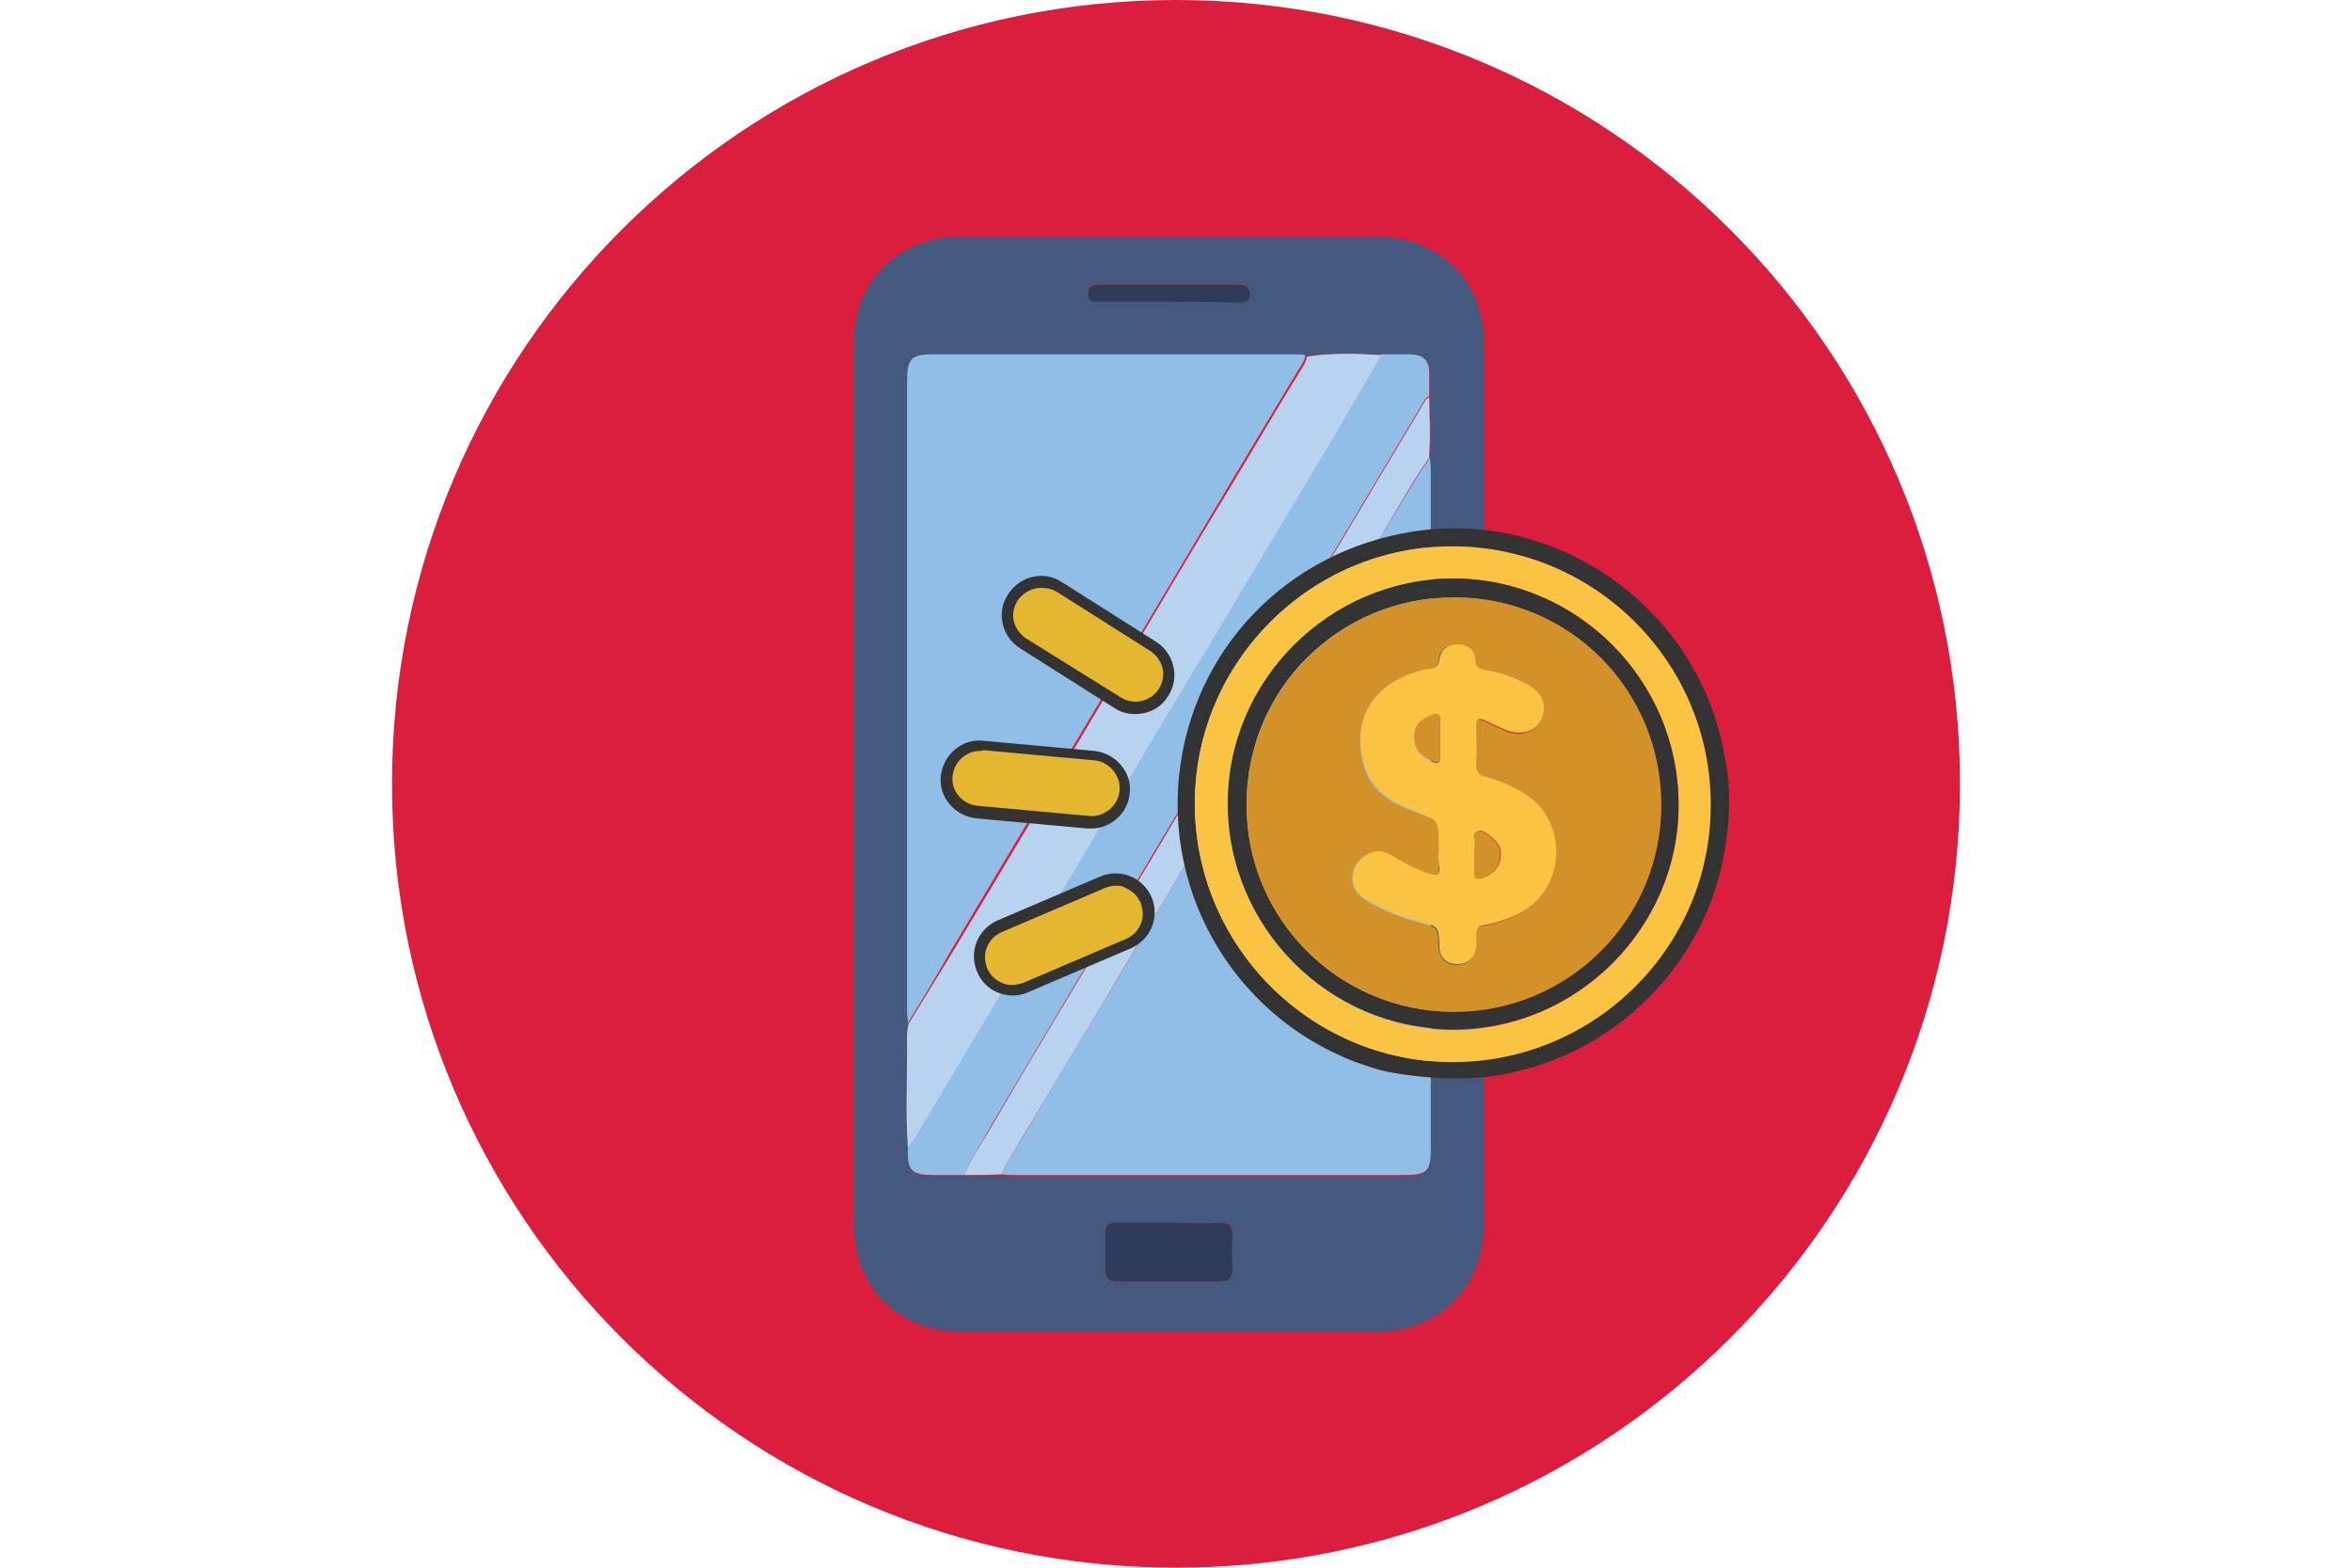
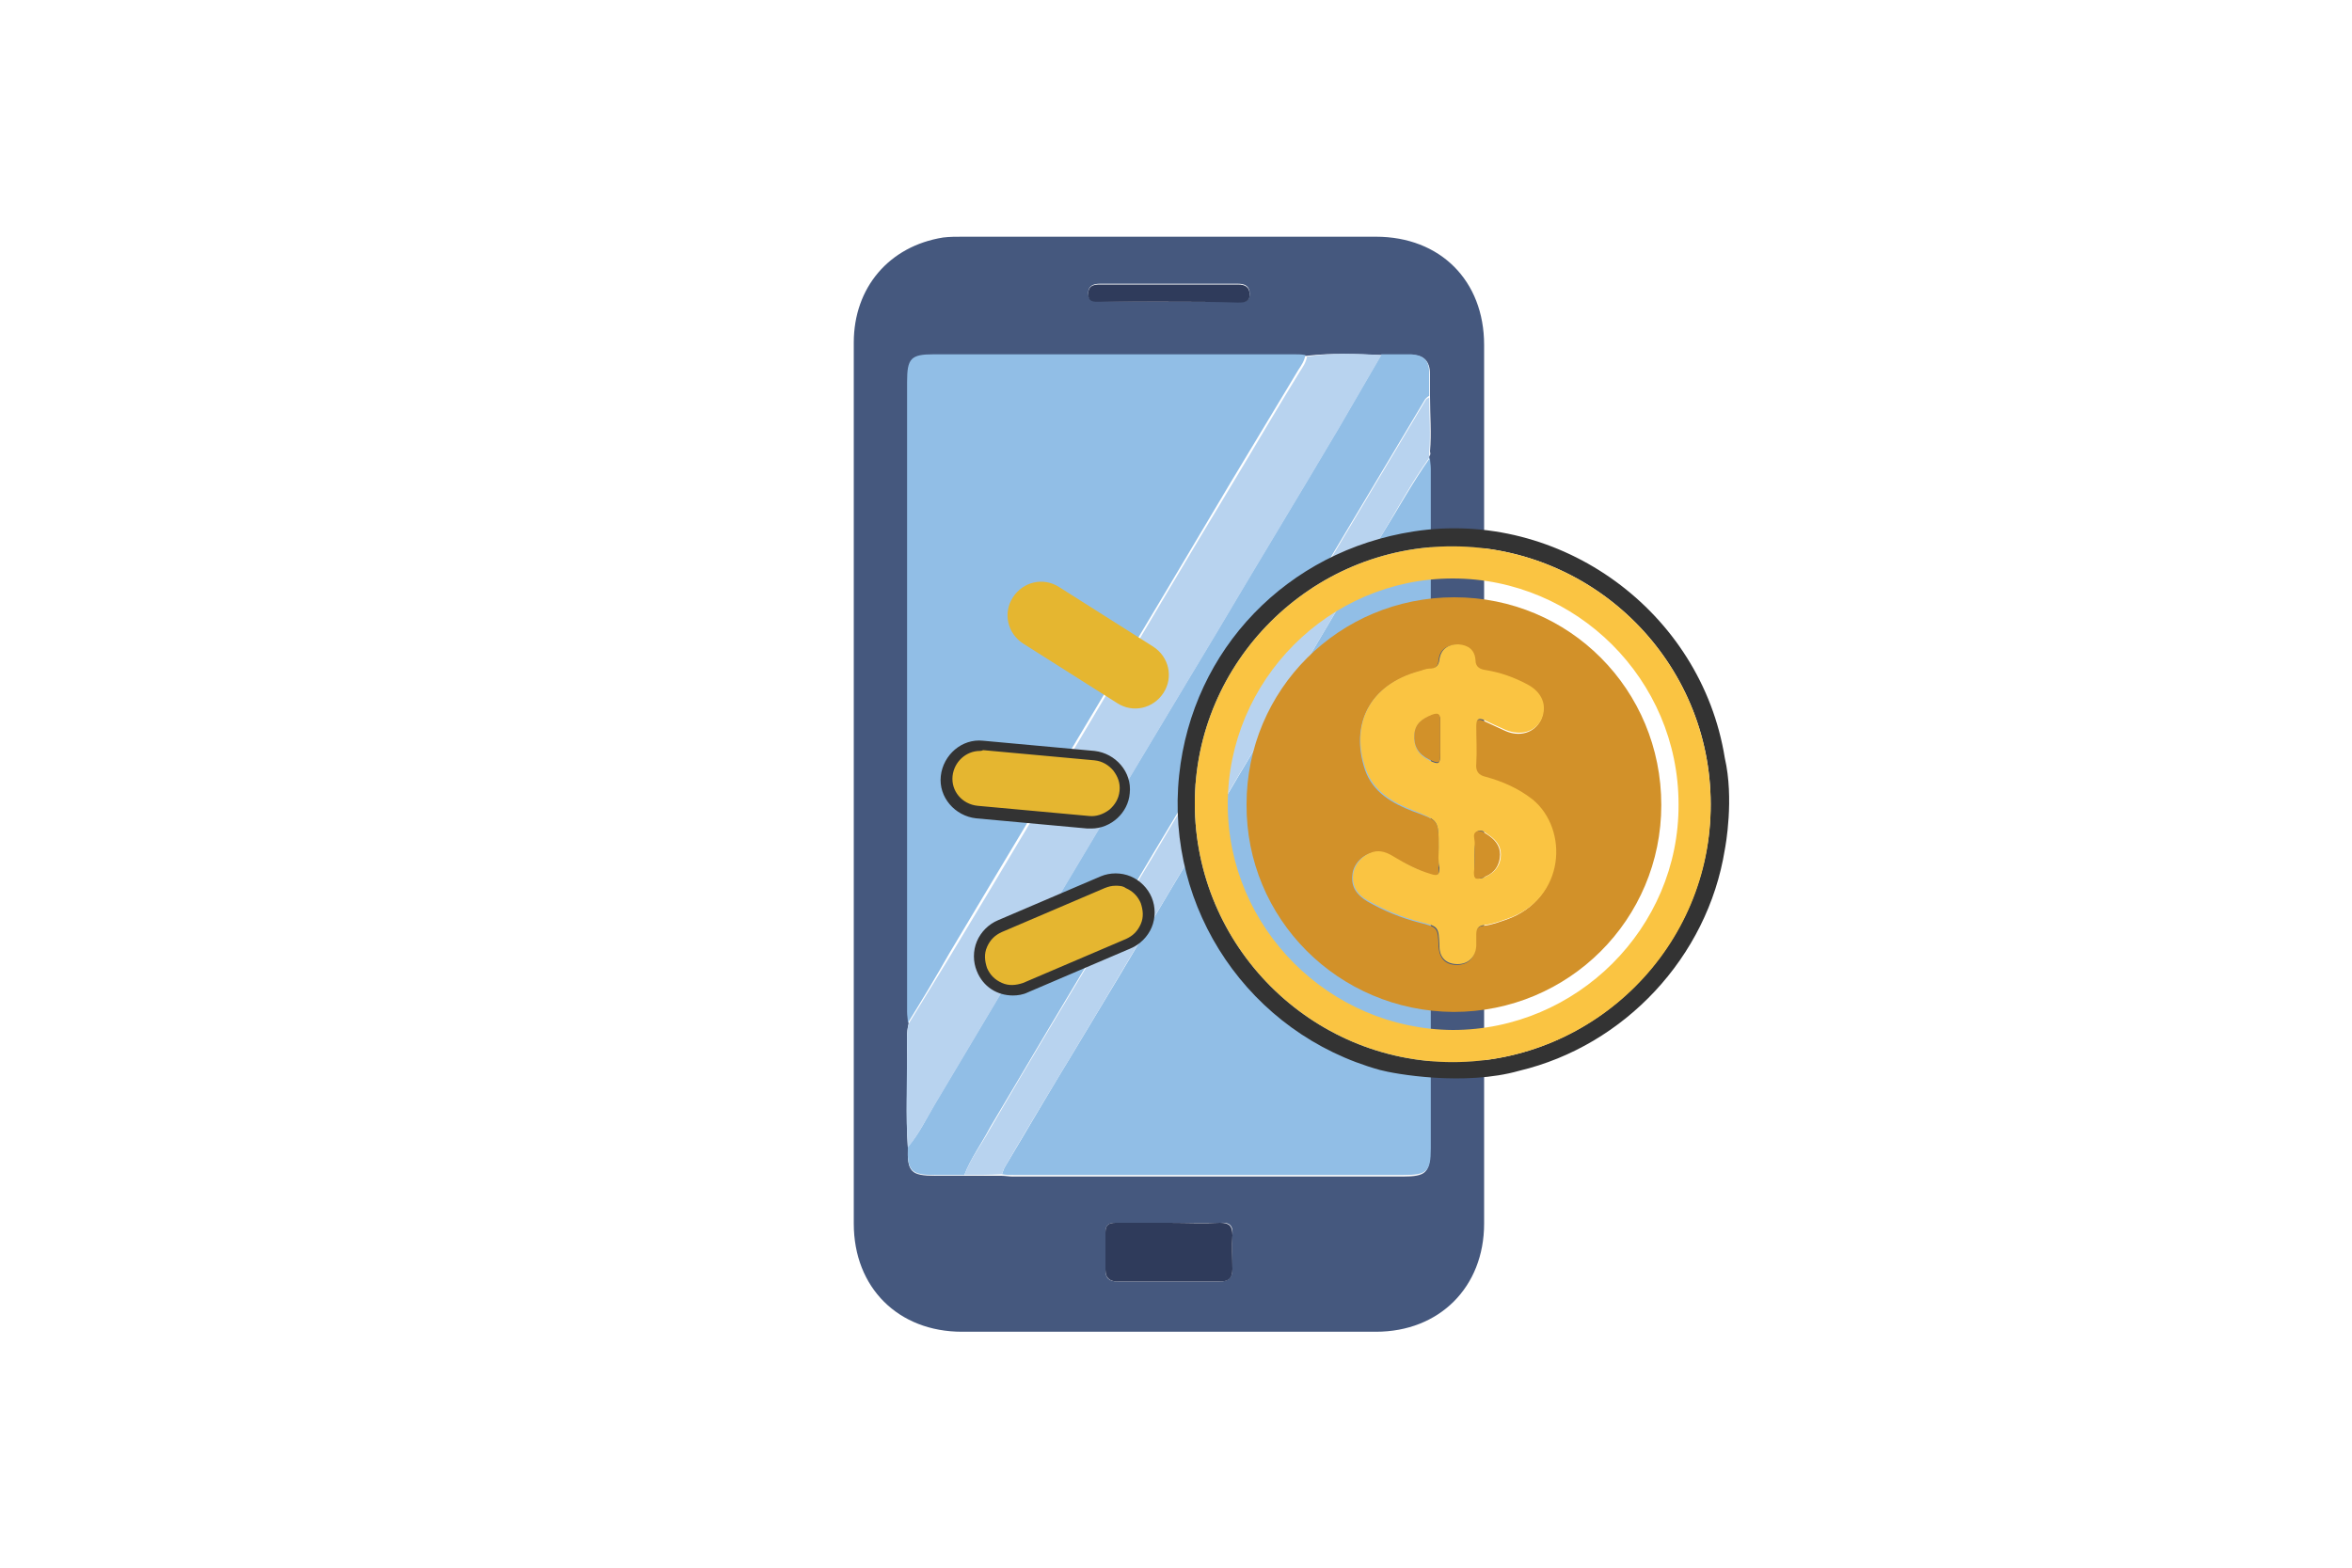
<svg xmlns="http://www.w3.org/2000/svg" version="1.0" id="Layer_1" x="0px" y="0px" viewBox="0 0 200 200" style="enable-background:new 0 0 200 200;" xml:space="preserve" width="150" height="100">
  <style type="text/css">
	.st0{fill:#DC1E3E;}
	.st1{fill:#CB9976;}
	.st2{fill:#333333;}
	.st3{fill:#FAC442;}
	.st4{fill:#D29129;}
	.st5{fill:#ED2224;stroke:#333333;stroke-width:1.5;stroke-miterlimit:10;}
	.st6{fill:#6EC197;}
	.st7{fill:#6799CE;}
	.st8{fill:#62AF89;}
	.st9{fill:#DDDCD6;}
	.st10{fill:none;}
	.st11{fill:#45587E;}
	.st12{fill:#91BEE6;}
	.st13{fill:#B8D3EF;}
	.st14{fill:#2F3B5B;}
	.st15{fill:#E5B630;}
</style>
  <g>
-     <path class="st0" d="M100,200L100,200C44.8,200,0,155.2,0,100v0C0,44.8,44.8,0,100,0h0c55.2,0,100,44.8,100,100v0   C200,155.2,155.2,200,100,200z" />
    <g>
      <g>
        <path class="st11" d="M58.9,100c0-18.8,0-37.5,0-56.3c0-7,4.5-12.3,11.4-13.4c0.8-0.1,1.7-0.1,2.5-0.1c17.6,0,35.1,0,52.7,0     c8.2,0,13.8,5.6,13.8,13.8c0,37.4,0,74.7,0,112.1c0,8.1-5.7,13.8-13.8,13.8c-17.6,0-35.2,0-52.8,0c-8.1,0-13.8-5.6-13.8-13.8     C58.9,137.4,58.9,118.7,58.9,100z M132.4,57.6c0.2-2.3,0-4.7,0-7c0-1,0-1.9,0-2.9c0-1.6-0.8-2.4-2.3-2.4c-1.3,0-2.6,0-3.8,0     c-3.2-0.1-6.4-0.3-9.7,0.1c-0.5,0-0.9-0.1-1.4-0.1c-15.3,0-30.7,0-46,0c-3,0-3.4,0.5-3.4,3.5c0,26.8,0,53.6,0,80.4     c0,0.5,0,0.9,0.1,1.4c-0.3,1.1-0.2,2.3-0.2,3.4c0.1,4.1-0.2,8.3,0.1,12.4c-0.1,3.1,0.4,3.6,3.5,3.6c1.2,0,2.5,0,3.7,0     c1.6,0,3.1,0,4.7,0c0.5,0,1,0.1,1.5,0.1c16.6,0,33.1,0,49.7,0c3,0,3.5-0.5,3.5-3.4c0-28.9,0-57.8,0-86.7c0-0.5,0-0.9-0.1-1.4     c0-0.1,0-0.3,0-0.4c0,0,0.1-0.1,0.1-0.1C132.5,57.8,132.4,57.7,132.4,57.6z M99.1,156c-2.3,0-4.5,0-6.8,0c-0.9,0-1.3,0.3-1.3,1.2     c0,1.6,0,3.2,0,4.8c0,1.1,0.5,1.5,1.6,1.5c4.3,0,8.7,0,13,0c1.1,0,1.6-0.5,1.6-1.6c0-1.4-0.1-2.9,0-4.3c0.1-1.2-0.3-1.7-1.6-1.6     C103.4,156,101.2,156,99.1,156z M99,38.5c3,0,5.9,0,8.9,0c0.7,0,1.5,0.1,1.5-1c0-1-0.6-1.3-1.5-1.3c-5.9,0-11.7,0-17.6,0     c-0.9,0-1.5,0.3-1.5,1.2c0,1,0.7,1,1.5,1C93.2,38.5,96.1,38.5,99,38.5z" />
        <path class="st12" d="M132.4,58.4c0,0.5,0.1,0.9,0.1,1.4c0,28.9,0,57.8,0,86.7c0,3-0.5,3.4-3.5,3.4c-16.6,0-33.1,0-49.7,0     c-0.5,0-1,0-1.5-0.1c0.1-0.3,0.2-0.5,0.3-0.8c3-5,5.9-10,8.9-14.9c4-6.6,8-13.3,11.9-19.9c5.4-9,10.7-17.9,16-26.9     c3.8-6.4,7.6-12.9,11.5-19.3C128.4,64.8,130.2,61.5,132.4,58.4z" />
        <path class="st12" d="M65.8,130.5c0-0.5-0.1-0.9-0.1-1.4c0-26.8,0-53.6,0-80.4c0-3,0.5-3.5,3.4-3.5c15.3,0,30.7,0,46,0     c0.5,0,0.9,0,1.4,0.1c-0.1,0.7-0.5,1.3-0.9,1.9c-2.9,4.8-5.7,9.5-8.6,14.3c-5.3,8.9-10.6,17.9-16,26.8     c-6.6,11.1-13.3,22.2-19.9,33.3C69.4,124.6,67.6,127.6,65.8,130.5z" />
        <path class="st12" d="M73,149.9c-1.2,0-2.5,0-3.7,0c-3.1,0-3.6-0.5-3.5-3.6c1.4-1.6,2.3-3.5,3.4-5.4c5.6-9.4,11.2-18.8,16.8-28.2     c6.3-10.6,12.7-21.2,19.1-31.9c5.2-8.8,10.5-17.5,15.7-26.3c1.8-3.1,3.6-6.2,5.4-9.3c1.3,0,2.6,0,3.8,0c1.6,0.1,2.3,0.8,2.3,2.4     c0,1,0,1.9,0,2.9c-0.2,0.1-0.4,0.3-0.5,0.4c-4.2,7-8.4,14.1-12.6,21.1c-5.4,9-10.7,18-16.1,26.9c-4,6.6-8,13.3-11.9,19.9     c-5,8.3-10,16.7-14.9,25C75.2,145.9,73.8,147.8,73,149.9z" />
        <path class="st13" d="M126.2,45.3c-1.8,3.1-3.6,6.2-5.4,9.3c-5.2,8.8-10.5,17.5-15.7,26.3c-6.4,10.6-12.7,21.2-19.1,31.9     c-5.6,9.4-11.2,18.8-16.8,28.2c-1.1,1.8-2,3.7-3.4,5.4c-0.3-4.1-0.1-8.3-0.1-12.4c0-1.1-0.1-2.3,0.2-3.4c1.8-2.9,3.6-5.9,5.4-8.8     c6.7-11.1,13.3-22.2,19.9-33.3c5.3-8.9,10.6-17.9,16-26.8c2.9-4.8,5.7-9.6,8.6-14.3c0.4-0.6,0.8-1.2,0.9-1.9     C119.8,45,123,45.1,126.2,45.3z" />
        <path class="st13" d="M73,149.9c0.8-2.1,2.2-3.9,3.3-5.9c4.9-8.4,9.9-16.7,14.9-25c4-6.6,8-13.3,11.9-19.9     c5.4-9,10.7-18,16.1-26.9c4.2-7,8.4-14.1,12.6-21.1c0.1-0.2,0.3-0.3,0.5-0.4c0,2.3,0.2,4.7,0,7c0,0.1,0,0.2,0,0.3     c0,0.1,0,0.3,0,0.4c-2.2,3.1-4,6.4-5.9,9.6c-3.9,6.4-7.7,12.9-11.5,19.3c-5.3,9-10.7,17.9-16,26.9c-4,6.6-7.9,13.3-11.9,19.9     c-3,5-6,9.9-8.9,14.9c-0.1,0.2-0.2,0.5-0.3,0.8C76.2,149.9,74.6,149.9,73,149.9z" />
        <path class="st14" d="M99.1,156c2.2,0,4.3,0.1,6.5,0c1.2,0,1.6,0.4,1.6,1.6c-0.1,1.4,0,2.9,0,4.3c0,1.1-0.4,1.6-1.6,1.6     c-4.3,0-8.7,0-13,0c-1,0-1.6-0.4-1.6-1.5c0-1.6,0-3.2,0-4.8c0-0.9,0.4-1.2,1.3-1.2C94.6,156,96.8,156,99.1,156z" />
        <path class="st14" d="M99,38.5c-2.9,0-5.8,0-8.7,0c-0.7,0-1.5,0.1-1.5-1c0-1,0.6-1.2,1.5-1.2c5.9,0,11.7,0,17.6,0     c0.9,0,1.5,0.3,1.5,1.3c0,1-0.8,1-1.5,1C104.9,38.5,102,38.5,99,38.5z" />
        <path class="st12" d="M132.4,58c0-0.1,0-0.2,0-0.3c0,0.1,0,0.2,0,0.2C132.5,57.9,132.4,57.9,132.4,58z" />
      </g>
      <g>
        <path class="st2" d="M126,136.5c-16.6-4.6-27.4-20.5-25.6-37.6c1.7-16.1,13.8-28.6,29.9-31.1C149,64.9,167,78,170,96.7     c1.2,5.2,0.1,11.2,0,11.7c-2.2,13.7-12.8,25-26.2,28.2C136.8,138.6,127.8,137,126,136.5z M135.3,135.5     c18.1,0,32.9-14.8,32.9-32.9c0-18.1-14.7-32.8-32.8-32.9c-18.1-0.1-33,14.7-33,32.8C102.4,120.7,117.2,135.5,135.3,135.5z" />
        <path class="st3" d="M135.3,135.5c-18.1,0-32.9-14.8-32.9-33c0-18.1,14.9-32.9,33-32.8c18.1,0.1,32.8,14.8,32.8,32.9     C168.3,120.7,153.5,135.5,135.3,135.5z M135.3,73.8c-15.8,0-28.7,13-28.7,28.8c0,15.8,13,28.7,28.7,28.8     c15.8,0,28.9-13,28.8-28.8C164.1,86.7,151.1,73.8,135.3,73.8z" />
-         <path class="st2" d="M135.3,73.8c15.8,0,28.7,12.9,28.8,28.7c0.1,15.8-13,28.9-28.8,28.8c-15.8,0-28.7-13-28.7-28.8     C106.6,86.8,119.5,73.9,135.3,73.8z M109,102.6c0,14.7,11.7,26.4,26.4,26.5c14.6,0,26.5-11.7,26.5-26.4     c0-14.7-11.7-26.4-26.4-26.5C120.8,76.2,109,87.9,109,102.6z" />
        <path class="st4" d="M109,102.6c0-14.6,11.8-26.4,26.5-26.4c14.7,0,26.4,11.8,26.4,26.5c0,14.6-11.8,26.4-26.5,26.4     C120.7,129,108.9,117.2,109,102.6z M133.5,108.1c0,0.9,0,1.8,0,2.7c0.1,0.9-0.2,1.1-1.1,0.8c-1.6-0.6-3.2-1.4-4.7-2.2     c-0.8-0.5-1.7-0.9-2.7-0.6c-1.3,0.3-2.4,1.5-2.5,2.8c-0.2,1.6,0.6,2.6,1.9,3.4c2.1,1.2,4.3,2.1,6.6,2.7c2.4,0.6,2.4,0.6,2.5,3.1     c0.1,1.5,0.9,2.3,2.3,2.3c1.4,0,2.3-0.8,2.4-2.3c0-0.5,0-1,0-1.5c0-0.8,0.3-1.1,1.1-1.2c1-0.1,2-0.5,2.9-0.8     c7.3-2.6,7.7-11.3,3.2-15.2c-1.7-1.5-3.8-2.3-6-2.9c-1-0.3-1.3-0.7-1.2-1.7c0.1-1.5,0-3.1,0-4.7c0-0.9,0.2-1.2,1.1-0.8     c0.9,0.4,1.7,0.8,2.6,1.2c1.9,0.9,3.8,0.3,4.6-1.3c0.8-1.7,0.1-3.4-1.8-4.5c-1.6-0.9-3.3-1.5-5.2-1.8c-0.7-0.1-1.4-0.2-1.4-1.3     c0-1.3-0.9-1.9-2.2-2c-1.3-0.1-2.3,0.6-2.4,1.9c-0.1,0.9-0.5,1.2-1.3,1.2c-0.4,0-0.8,0.2-1.2,0.3c-6.4,1.7-8.8,6.8-6.9,12.5     c1,2.9,3.5,4.3,6.1,5.3C133.5,104.7,133.5,104.6,133.5,108.1z" />
        <path class="st3" d="M133.5,108.1c0-3.5,0-3.4-3.2-4.7c-2.6-1-5.1-2.4-6.1-5.3c-2-5.7,0.5-10.8,6.9-12.5c0.4-0.1,0.8-0.3,1.2-0.3     c0.8,0,1.2-0.3,1.3-1.2c0.2-1.3,1.1-1.9,2.4-1.9c1.3,0.1,2.1,0.7,2.2,2c0,1,0.7,1.2,1.4,1.3c1.8,0.3,3.5,0.9,5.2,1.8     c1.9,1,2.6,2.7,1.8,4.5c-0.8,1.6-2.7,2.1-4.6,1.3c-0.9-0.4-1.8-0.8-2.6-1.2c-0.9-0.4-1.1-0.1-1.1,0.8c0,1.6,0.1,3.1,0,4.7     c-0.1,1,0.3,1.5,1.2,1.7c2.2,0.6,4.2,1.5,6,2.9c4.6,3.8,4.2,12.6-3.2,15.2c-0.9,0.3-1.9,0.7-2.9,0.8c-0.8,0.1-1.1,0.4-1.1,1.2     c0,0.5,0,1,0,1.5c-0.1,1.4-1,2.3-2.4,2.3c-1.4,0-2.3-0.8-2.3-2.3c-0.1-2.5-0.1-2.5-2.5-3.1c-2.3-0.6-4.5-1.5-6.6-2.7     c-1.3-0.7-2.1-1.8-1.9-3.4c0.2-1.3,1.2-2.4,2.5-2.8c1-0.3,1.9,0.1,2.7,0.6c1.5,0.9,3,1.7,4.7,2.2c0.9,0.3,1.1,0.1,1.1-0.8     C133.4,109.9,133.5,109,133.5,108.1z M133.7,94.3c0-0.8,0-1.5,0-2.3c0-0.9-0.3-1-1.1-0.7c-1.2,0.4-2.1,1.1-2.2,2.5     c-0.1,1.5,0.5,2.5,1.9,3.2c1.2,0.6,1.4,0.5,1.4-0.8C133.7,95.5,133.7,94.9,133.7,94.3z M138.1,109c0,0.8,0,1.6,0,2.3     c-0.1,0.8,0.3,0.9,1,0.7c1.2-0.4,2.1-1.2,2.3-2.5c0.2-1.3-0.4-2.2-1.4-2.9c-0.5-0.3-1-0.9-1.6-0.5c-0.5,0.3-0.2,0.9-0.2,1.4     C138.1,108,138.1,108.5,138.1,109z" />
        <path class="st4" d="M133.7,94.3c0,0.6,0,1.2,0,1.8c0,1.3-0.1,1.4-1.4,0.8c-1.4-0.7-2-1.7-1.9-3.2c0.1-1.4,1-2,2.2-2.5     c0.8-0.3,1.1-0.2,1.1,0.7C133.7,92.8,133.7,93.6,133.7,94.3z" />
        <path class="st4" d="M138.1,109c0-0.5,0-1,0-1.5c0-0.5-0.3-1.1,0.2-1.4c0.6-0.3,1.1,0.2,1.6,0.5c1,0.7,1.6,1.6,1.4,2.9     c-0.2,1.3-1,2.1-2.3,2.5c-0.7,0.2-1,0.2-1-0.7C138.1,110.5,138.1,109.7,138.1,109z" />
      </g>
    </g>
    <g>
      <path class="st15" d="M98.4,88.4L98.4,88.4c-1.3,2-3.9,2.6-5.9,1.3l-12-7.6c-2-1.3-2.6-3.9-1.3-5.9v0c1.3-2,3.9-2.6,5.9-1.3    l12,7.6C99.1,83.8,99.7,86.4,98.4,88.4z" />
-       <path class="st2" d="M94.8,91.1c-0.9,0-1.8-0.2-2.7-0.8l-12-7.6c-1.1-0.7-1.9-1.8-2.2-3.1c-0.3-1.3-0.1-2.6,0.7-3.8    c0.7-1.1,1.8-1.9,3.1-2.2c1.3-0.3,2.6-0.1,3.8,0.7l12,7.6c2.3,1.5,3,4.6,1.5,6.9l0,0C98.1,90.3,96.5,91.1,94.8,91.1z M82.8,75    c-0.3,0-0.5,0-0.8,0.1c-0.9,0.2-1.7,0.8-2.2,1.5c-0.5,0.8-0.7,1.7-0.5,2.6c0.2,0.9,0.8,1.7,1.5,2.2L93,89c1.6,1,3.8,0.5,4.8-1.1    l0,0c0.5-0.8,0.7-1.7,0.5-2.6c-0.2-0.9-0.8-1.7-1.5-2.2l-12-7.6C84.1,75.1,83.5,75,82.8,75z" />
    </g>
    <g>
      <path class="st15" d="M96.2,114.8L96.2,114.8c0.9,2.2-0.1,4.7-2.3,5.6l-13.1,5.6c-2.2,0.9-4.7-0.1-5.6-2.3v0    c-0.9-2.2,0.1-4.7,2.3-5.6l13.1-5.6C92.8,111.6,95.3,112.6,96.2,114.8z" />
      <path class="st2" d="M79.2,127c-2,0-3.8-1.1-4.6-3.1c-0.5-1.2-0.5-2.6,0-3.8c0.5-1.2,1.5-2.2,2.7-2.7l13.1-5.6    c1.2-0.5,2.6-0.5,3.8,0c1.2,0.5,2.2,1.5,2.7,2.7c0.5,1.2,0.5,2.6,0,3.8c-0.5,1.2-1.5,2.2-2.7,2.7l-13.1,5.6    C80.5,126.9,79.8,127,79.2,127z M92.3,113c-0.5,0-0.9,0.1-1.4,0.3l-13.1,5.6c-0.9,0.4-1.5,1-1.9,1.9c-0.4,0.9-0.3,1.8,0,2.7    c0.4,0.9,1,1.5,1.9,1.9c0.9,0.4,1.8,0.3,2.7,0l13.1-5.6c0.9-0.4,1.5-1,1.9-1.9s0.3-1.8,0-2.7v0c-0.4-0.9-1-1.5-1.9-1.9    C93.2,113,92.7,113,92.3,113z" />
    </g>
    <g>
      <path class="st15" d="M93.4,101.1L93.4,101.1c-0.2,2.3-2.3,4.1-4.6,3.8l-14.2-1.3c-2.3-0.2-4.1-2.3-3.8-4.6v0    c0.2-2.3,2.3-4.1,4.6-3.8l14.2,1.3C91.9,96.6,93.6,98.7,93.4,101.1z" />
      <path class="st2" d="M89.2,105.7c-0.2,0-0.3,0-0.5,0l-14.2-1.3c-2.7-0.3-4.8-2.7-4.5-5.4c0.3-2.7,2.7-4.8,5.4-4.5l14.2,1.3    c2.7,0.3,4.8,2.7,4.5,5.4C93.9,103.7,91.7,105.7,89.2,105.7z M75,95.8c-1.8,0-3.3,1.4-3.5,3.2c-0.2,1.9,1.2,3.6,3.2,3.8l14.2,1.3    c0.9,0.1,1.8-0.2,2.6-0.8c0.7-0.6,1.2-1.4,1.3-2.4s-0.2-1.8-0.8-2.6c-0.6-0.7-1.4-1.2-2.4-1.3l-14.2-1.3    C75.2,95.8,75.1,95.8,75,95.8z" />
    </g>
  </g>
</svg>